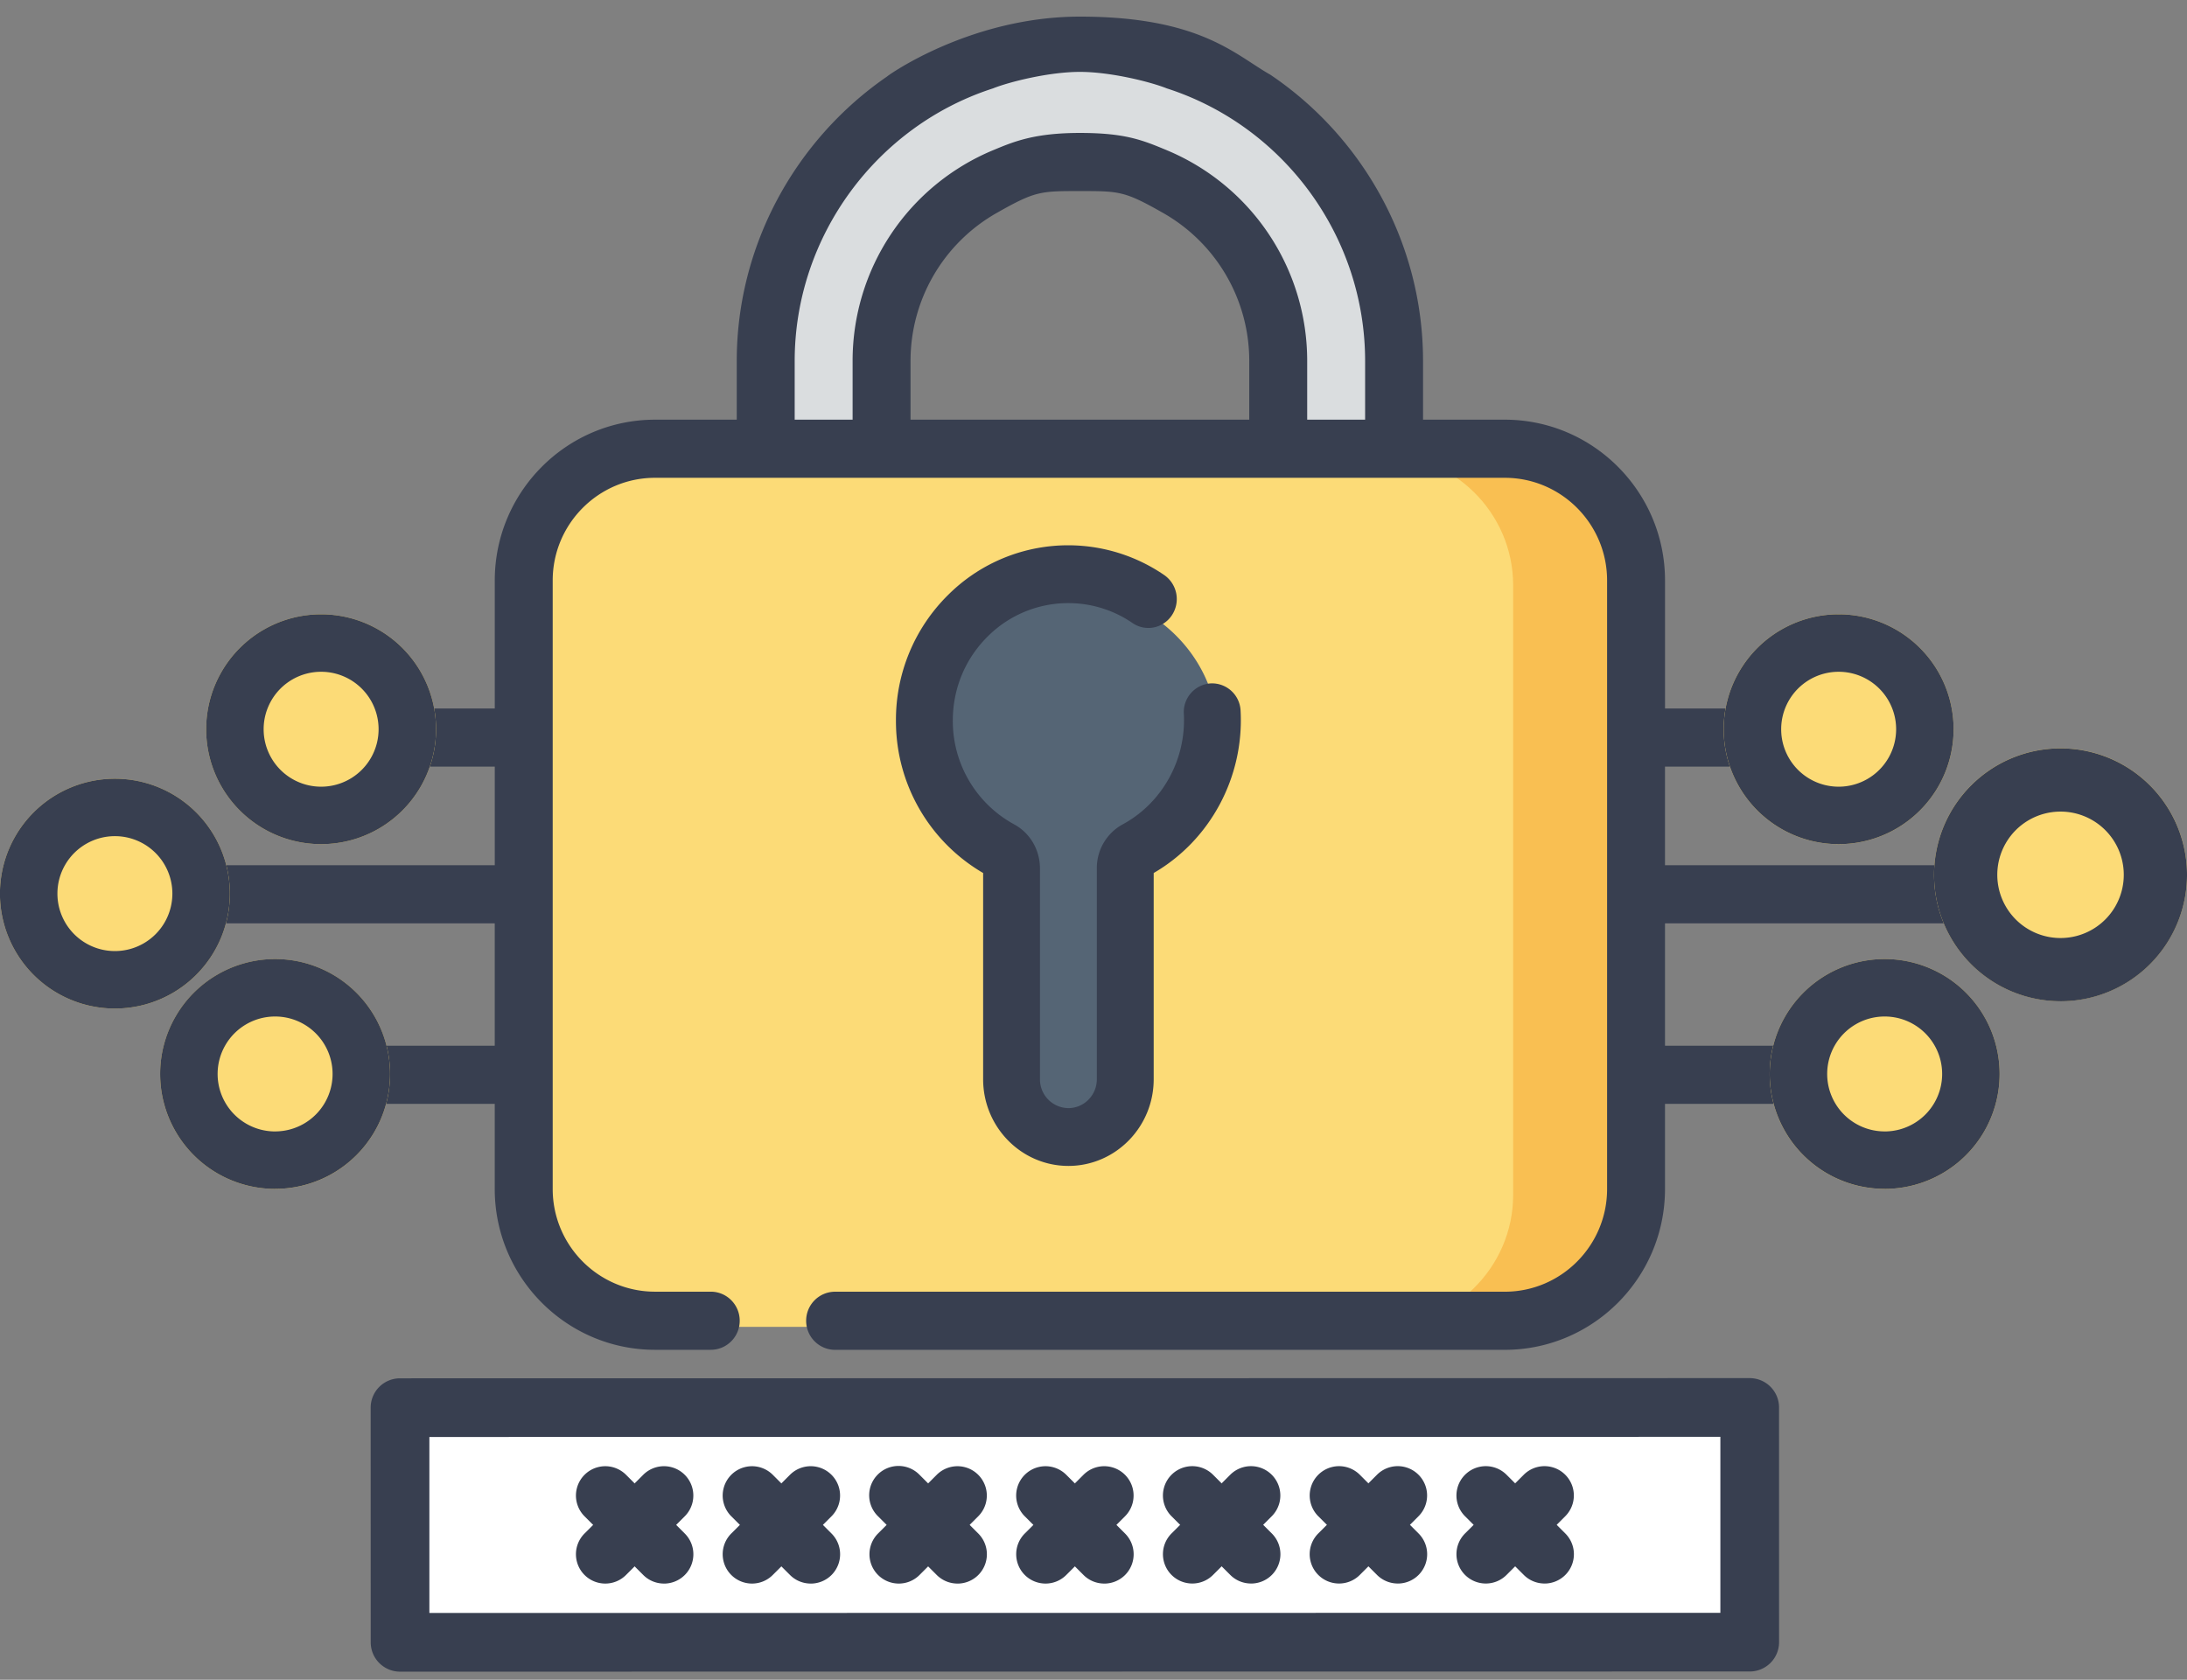
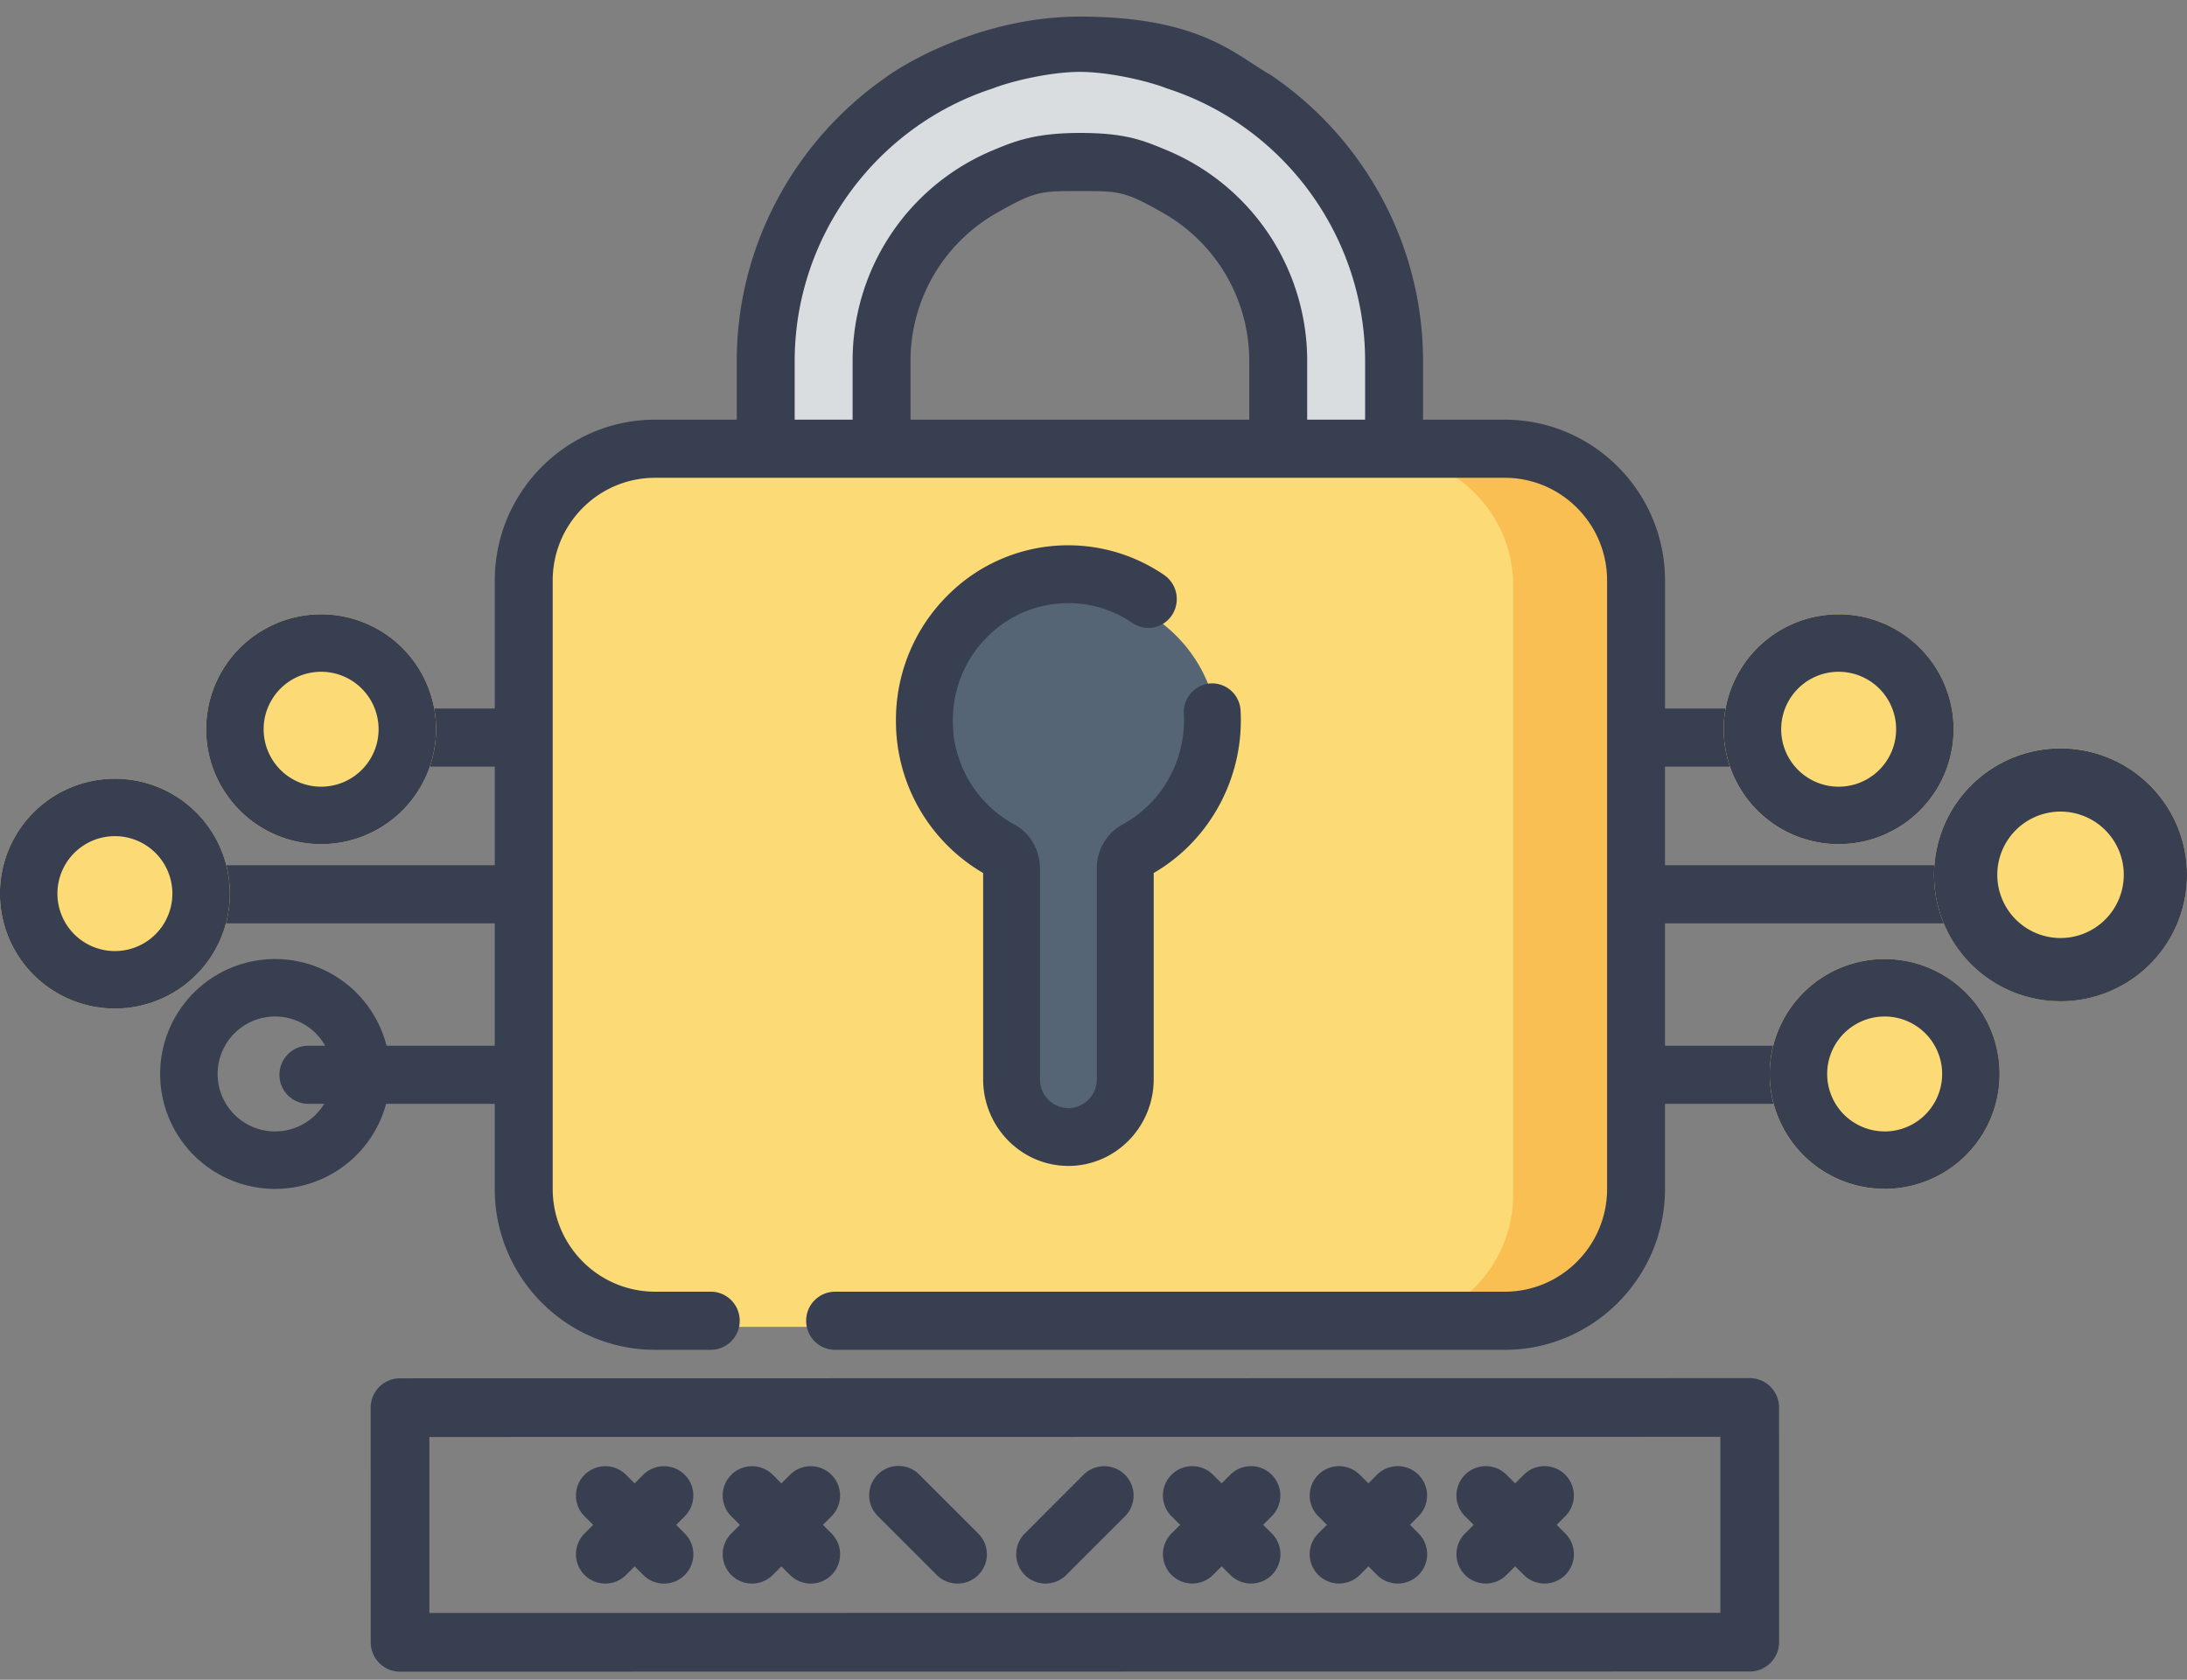
<svg xmlns="http://www.w3.org/2000/svg" width="82" height="63" fill="none">
  <rect width="100%" height="100%" fill="#808080" stroke="none" />
  <path d="M32.711 21.313v-7.776c0-4.195 3.296-7.608 7.347-7.608 4.05 0 7.346 3.413 7.346 7.607v7.777h4.292v-7.776c0-6.646-5.22-12.053-11.638-12.053-6.417 0-11.639 5.407-11.639 12.053v7.776h4.292z" fill="#DADDDF" />
  <path d="M56.295 49.764h-31.61c-2.698 0-4.886-2.216-4.886-4.95v-22.86c0-2.734 2.188-4.95 4.886-4.95h31.61c2.699 0 4.886 2.216 4.886 4.95v22.86c0 2.734-2.187 4.95-4.886 4.95z" fill="#FCDB77" />
  <path d="M56.142 17.004h-4.445c2.783 0 5.038 2.216 5.038 4.95v22.86c0 2.734-2.255 4.95-5.038 4.95h4.445c2.783 0 5.038-2.216 5.038-4.95v-22.86c0-2.734-2.255-4.95-5.038-4.95z" fill="#F9BF52" />
  <path d="M45.653 27.254c.126 2.187-1.108 4.11-2.965 5.06a.76.76 0 00-.418.675v7.755c0 1.173-.99 2.124-2.212 2.124-1.221 0-2.212-.95-2.212-2.124v-7.746a.768.768 0 00-.418-.685c-1.77-.905-2.973-2.695-2.973-4.754 0-3.026 2.599-5.468 5.77-5.379 2.886.08 5.269 2.305 5.428 5.074z" fill="#556575" />
  <path fill-rule="evenodd" clip-rule="evenodd" d="M62.428 32.45h14.047c.6 0 1.086.488 1.086 1.09 0 .603-.487 1.09-1.086 1.09H62.428v4.59h6.987c.6 0 1.087.488 1.087 1.09 0 .602-.487 1.09-1.087 1.09h-6.987v3.193c0 3.326-2.696 6.033-6.01 6.033H31.312c-.6 0-1.086-.488-1.086-1.09 0-.603.486-1.09 1.086-1.09H56.42c2.116 0 3.837-1.729 3.837-3.853v-22.82c0-2.125-1.721-3.853-3.837-3.853H24.56c-2.116 0-3.837 1.728-3.837 3.852v22.821c0 2.124 1.721 3.852 3.837 3.852h2.09c.599 0 1.085.488 1.085 1.09 0 .603-.486 1.09-1.086 1.09h-2.09c-3.313 0-6.009-2.706-6.009-6.032V41.4h-6.987c-.6 0-1.086-.488-1.086-1.09 0-.602.486-1.09 1.086-1.09h6.987v-4.59H4.505c-.6 0-1.086-.487-1.086-1.09 0-.602.486-1.09 1.086-1.09h14.046v-3.697h-6.987c-.6 0-1.086-.488-1.086-1.09 0-.602.486-1.09 1.086-1.09h6.987v-4.8c0-3.327 2.696-6.033 6.01-6.033h3.063v-2.202c0-4.346 2.21-8.311 5.638-10.67-.018-.006 3.099-2.245 7.228-2.245 3.773 0 5.318 1.009 6.477 1.766.233.152.45.293.665.414 3.48 2.347 5.724 6.338 5.724 10.735v2.202h3.063c3.313 0 6.01 2.706 6.01 6.032v4.801h6.986c.6 0 1.087.488 1.087 1.09 0 .602-.487 1.09-1.087 1.09h-6.987v3.697zM37.36 7.993c1.454-.827 1.647-.827 3.13-.827 1.483 0 1.678 0 3.13.827a6.379 6.379 0 013.22 5.545v2.202h-12.7v-2.202a6.375 6.375 0 013.22-5.545zm13.824 7.747v-2.202c0-4.687-3.067-8.817-7.436-10.223-.604-.243-2.102-.619-3.258-.619-1.157 0-2.654.376-3.258.619-4.364 1.407-7.436 5.55-7.436 10.223v2.202h2.172v-2.202a8.552 8.552 0 015.264-7.903l.02-.008c.768-.32 1.542-.641 3.238-.641 1.7 0 2.347.27 3.24.64l.018.008a8.555 8.555 0 015.264 7.904v2.202h2.172z" fill="#383F50" />
  <path d="M40.19 22.622a4.246 4.246 0 012.273.745c.488.334 1.15.202 1.478-.295a1.096 1.096 0 00-.29-1.505 6.37 6.37 0 00-8.099.743 6.578 6.578 0 00-1.959 4.716 6.587 6.587 0 003.269 5.716v7.735c0 1.793 1.434 3.251 3.197 3.251 1.763 0 3.198-1.458 3.198-3.251v-7.735c2.12-1.229 3.393-3.597 3.258-6.088a1.073 1.073 0 00-1.123-1.023 1.078 1.078 0 00-1.005 1.143c.093 1.713-.808 3.34-2.294 4.145a1.864 1.864 0 00-.968 1.646v7.912c0 .597-.478 1.083-1.066 1.083a1.076 1.076 0 01-1.066-1.083v-7.903c0-.698-.37-1.332-.968-1.656a4.413 4.413 0 01-2.3-3.892c0-1.2.466-2.323 1.313-3.16a4.268 4.268 0 013.151-1.244z" fill="#383F50" />
  <path d="M82 32.81a4.742 4.742 0 11-4.741-4.744A4.742 4.742 0 0182 32.81z" fill="#FCDB77" />
-   <path fill-rule="evenodd" clip-rule="evenodd" d="M77.259 35.181a2.371 2.371 0 10-.001-4.742 2.371 2.371 0 000 4.742zm0 2.372A4.742 4.742 0 0082 32.81a4.742 4.742 0 10-4.741 4.742z" fill="#383F50" />
+   <path fill-rule="evenodd" clip-rule="evenodd" d="M77.259 35.181a2.371 2.371 0 10-.001-4.742 2.371 2.371 0 000 4.742m0 2.372A4.742 4.742 0 0082 32.81a4.742 4.742 0 10-4.741 4.742z" fill="#383F50" />
  <path d="M-.002 33.516a4.31 4.31 0 108.62 0 4.31 4.31 0 00-8.62 0z" fill="#FCDB77" />
  <path fill-rule="evenodd" clip-rule="evenodd" d="M4.308 35.67a2.155 2.155 0 110-4.31 2.155 2.155 0 010 4.31zm0 2.156a4.31 4.31 0 110-8.62 4.31 4.31 0 010 8.62z" fill="#383F50" />
  <path d="M74.975 40.28a4.31 4.31 0 11-8.622 0 4.31 4.31 0 018.622 0z" fill="#FCDB77" />
  <path fill-rule="evenodd" clip-rule="evenodd" d="M70.664 42.435a2.155 2.155 0 100-4.311 2.155 2.155 0 000 4.31zm0 2.155a4.31 4.31 0 100-8.621 4.31 4.31 0 000 8.62z" fill="#383F50" />
-   <path d="M6.004 40.28a4.31 4.31 0 108.621 0 4.31 4.31 0 00-8.62 0z" fill="#FCDB77" />
  <path fill-rule="evenodd" clip-rule="evenodd" d="M10.315 42.435a2.155 2.155 0 110-4.311 2.155 2.155 0 010 4.31zm0 2.155a4.31 4.31 0 110-8.621 4.31 4.31 0 010 8.62z" fill="#383F50" />
  <path d="M73.25 27.35a4.31 4.31 0 11-8.622 0 4.31 4.31 0 018.621 0z" fill="#FCDB77" />
  <path fill-rule="evenodd" clip-rule="evenodd" d="M68.939 29.505a2.155 2.155 0 100-4.31 2.155 2.155 0 000 4.31zm0 2.155a4.31 4.31 0 100-8.62 4.31 4.31 0 000 8.62z" fill="#383F50" />
  <path d="M7.73 27.35a4.31 4.31 0 108.62 0 4.31 4.31 0 00-8.62 0z" fill="#FCDB77" />
  <path fill-rule="evenodd" clip-rule="evenodd" d="M12.04 29.505a2.155 2.155 0 110-4.31 2.155 2.155 0 010 4.31zm0 2.155a4.31 4.31 0 110-8.62 4.31 4.31 0 010 8.62z" fill="#383F50" />
-   <path d="M15.002 52.8l50.6-.005.001 8.792-50.6.006L15 52.8z" fill="#fff" />
  <path d="M65.606 62.69L15 62.696a1.1 1.1 0 01-1.1-1.1l-.002-8.802a1.1 1.1 0 011.1-1.1l50.605-.007a1.1 1.1 0 011.101 1.1l.001 8.803a1.1 1.1 0 01-1.1 1.1zM16.1 60.495l48.404-.006v-6.6l-48.405.005v6.6z" fill="#383F50" />
  <path d="M24.896 59.392c-.282 0-.564-.108-.778-.322l-2.201-2.201a1.1 1.1 0 111.556-1.556l2.2 2.2a1.1 1.1 0 01-.777 1.88z" fill="#383F50" />
  <path d="M22.695 59.392a1.1 1.1 0 01-.778-1.878l2.2-2.201a1.1 1.1 0 111.557 1.556l-2.201 2.2a1.097 1.097 0 01-.778.323zm7.703 0c-.282 0-.564-.108-.778-.322l-2.201-2.201a1.1 1.1 0 111.556-1.556l2.2 2.2a1.1 1.1 0 01-.777 1.88z" fill="#383F50" />
  <path d="M28.197 59.392a1.1 1.1 0 01-.778-1.878l2.2-2.201a1.1 1.1 0 111.557 1.556l-2.201 2.2a1.097 1.097 0 01-.778.323zm7.703 0c-.281 0-.563-.108-.778-.322l-2.2-2.201a1.1 1.1 0 111.555-1.556l2.201 2.2a1.1 1.1 0 01-.778 1.88z" fill="#383F50" />
-   <path d="M33.7 59.392a1.1 1.1 0 01-.778-1.878l2.2-2.201a1.1 1.1 0 111.556 1.556l-2.2 2.2a1.097 1.097 0 01-.779.323zm7.703 0c-.282 0-.564-.108-.778-.322l-2.202-2.201a1.1 1.1 0 111.556-1.556l2.202 2.2a1.1 1.1 0 01-.778 1.88z" fill="#383F50" />
  <path d="M39.202 59.392a1.1 1.1 0 01-.778-1.878l2.2-2.201a1.1 1.1 0 111.557 1.556l-2.201 2.2a1.097 1.097 0 01-.778.323zm7.704-.002c-.282 0-.564-.108-.778-.322l-2.202-2.2a1.1 1.1 0 111.556-1.557l2.202 2.2a1.1 1.1 0 01-.778 1.88z" fill="#383F50" />
  <path d="M44.705 59.39a1.1 1.1 0 01-.778-1.879l2.2-2.2a1.1 1.1 0 111.556 1.556l-2.2 2.2a1.097 1.097 0 01-.778.323zm7.703 0a1.1 1.1 0 01-.778-.322l-2.201-2.2a1.1 1.1 0 111.556-1.557l2.201 2.2a1.1 1.1 0 01-.778 1.88z" fill="#383F50" />
  <path d="M50.207 59.39a1.1 1.1 0 01-.778-1.879l2.2-2.2a1.1 1.1 0 111.557 1.556l-2.2 2.2a1.097 1.097 0 01-.779.323zm7.703 0c-.281 0-.563-.108-.777-.322l-2.202-2.2a1.1 1.1 0 111.556-1.557l2.201 2.2a1.1 1.1 0 01-.777 1.88z" fill="#383F50" />
  <path d="M55.71 59.39a1.1 1.1 0 01-.778-1.879l2.2-2.2a1.1 1.1 0 111.556 1.556l-2.2 2.2a1.097 1.097 0 01-.778.323z" fill="#383F50" />
</svg>